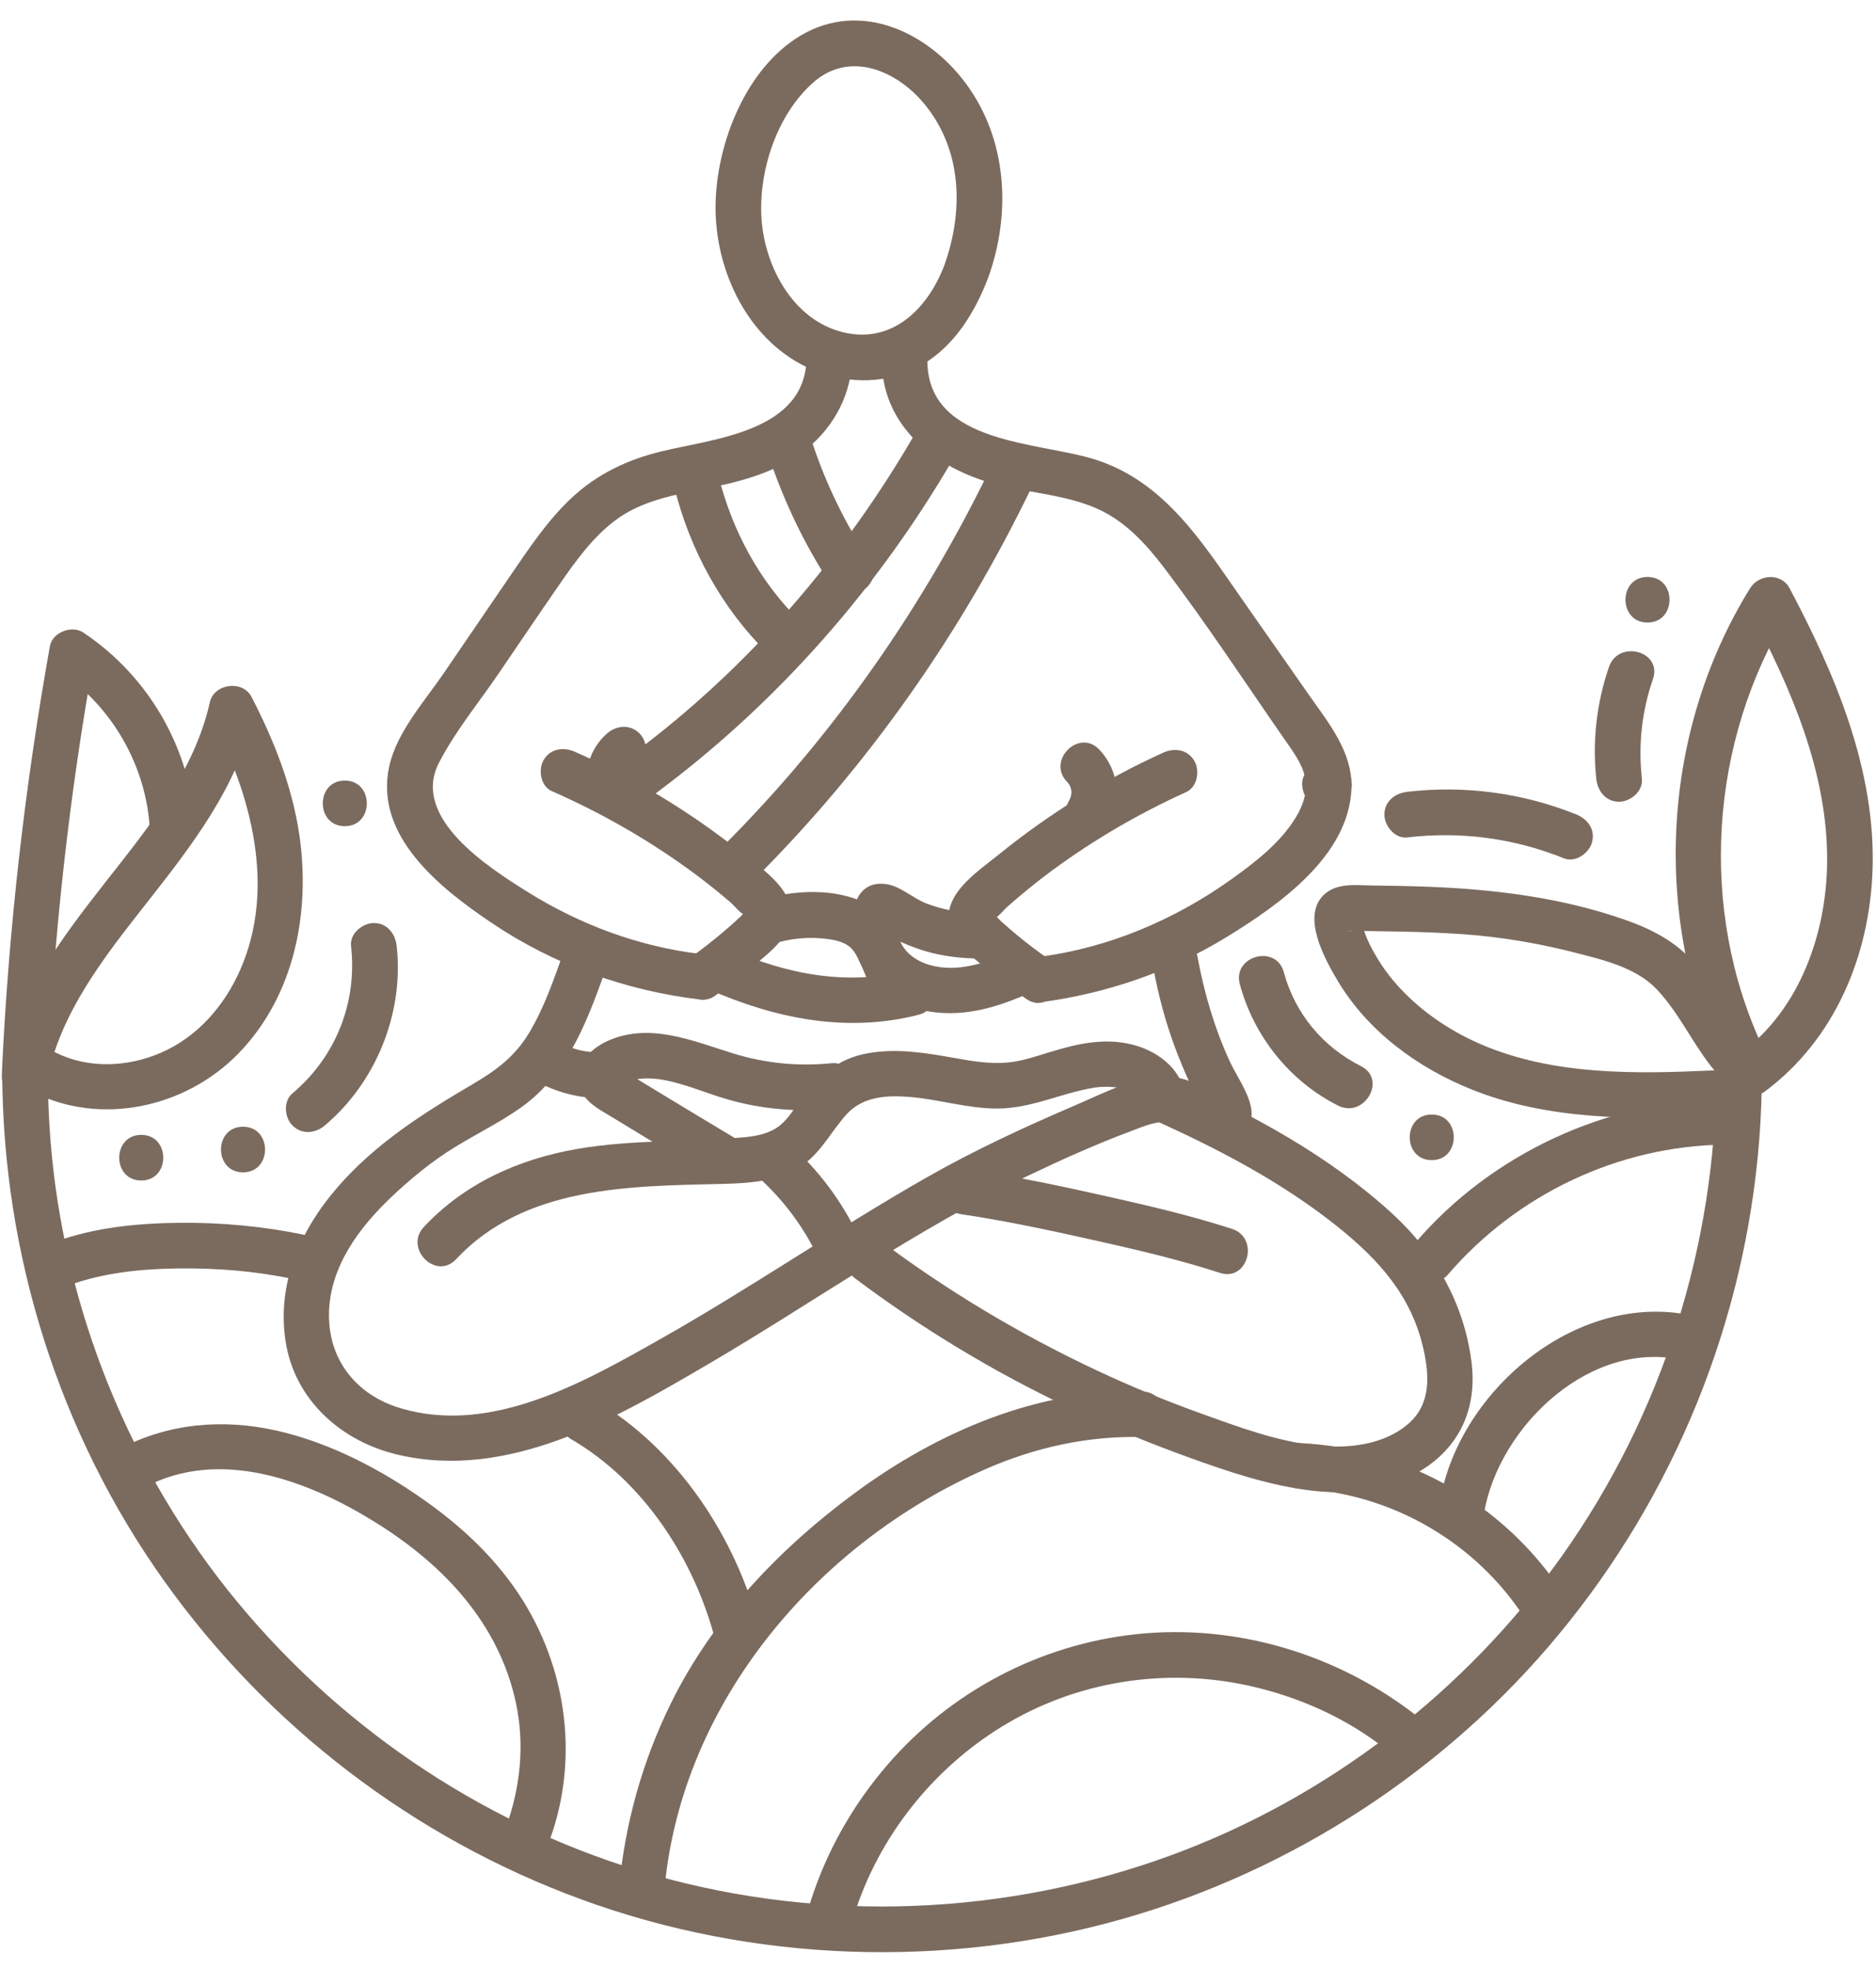
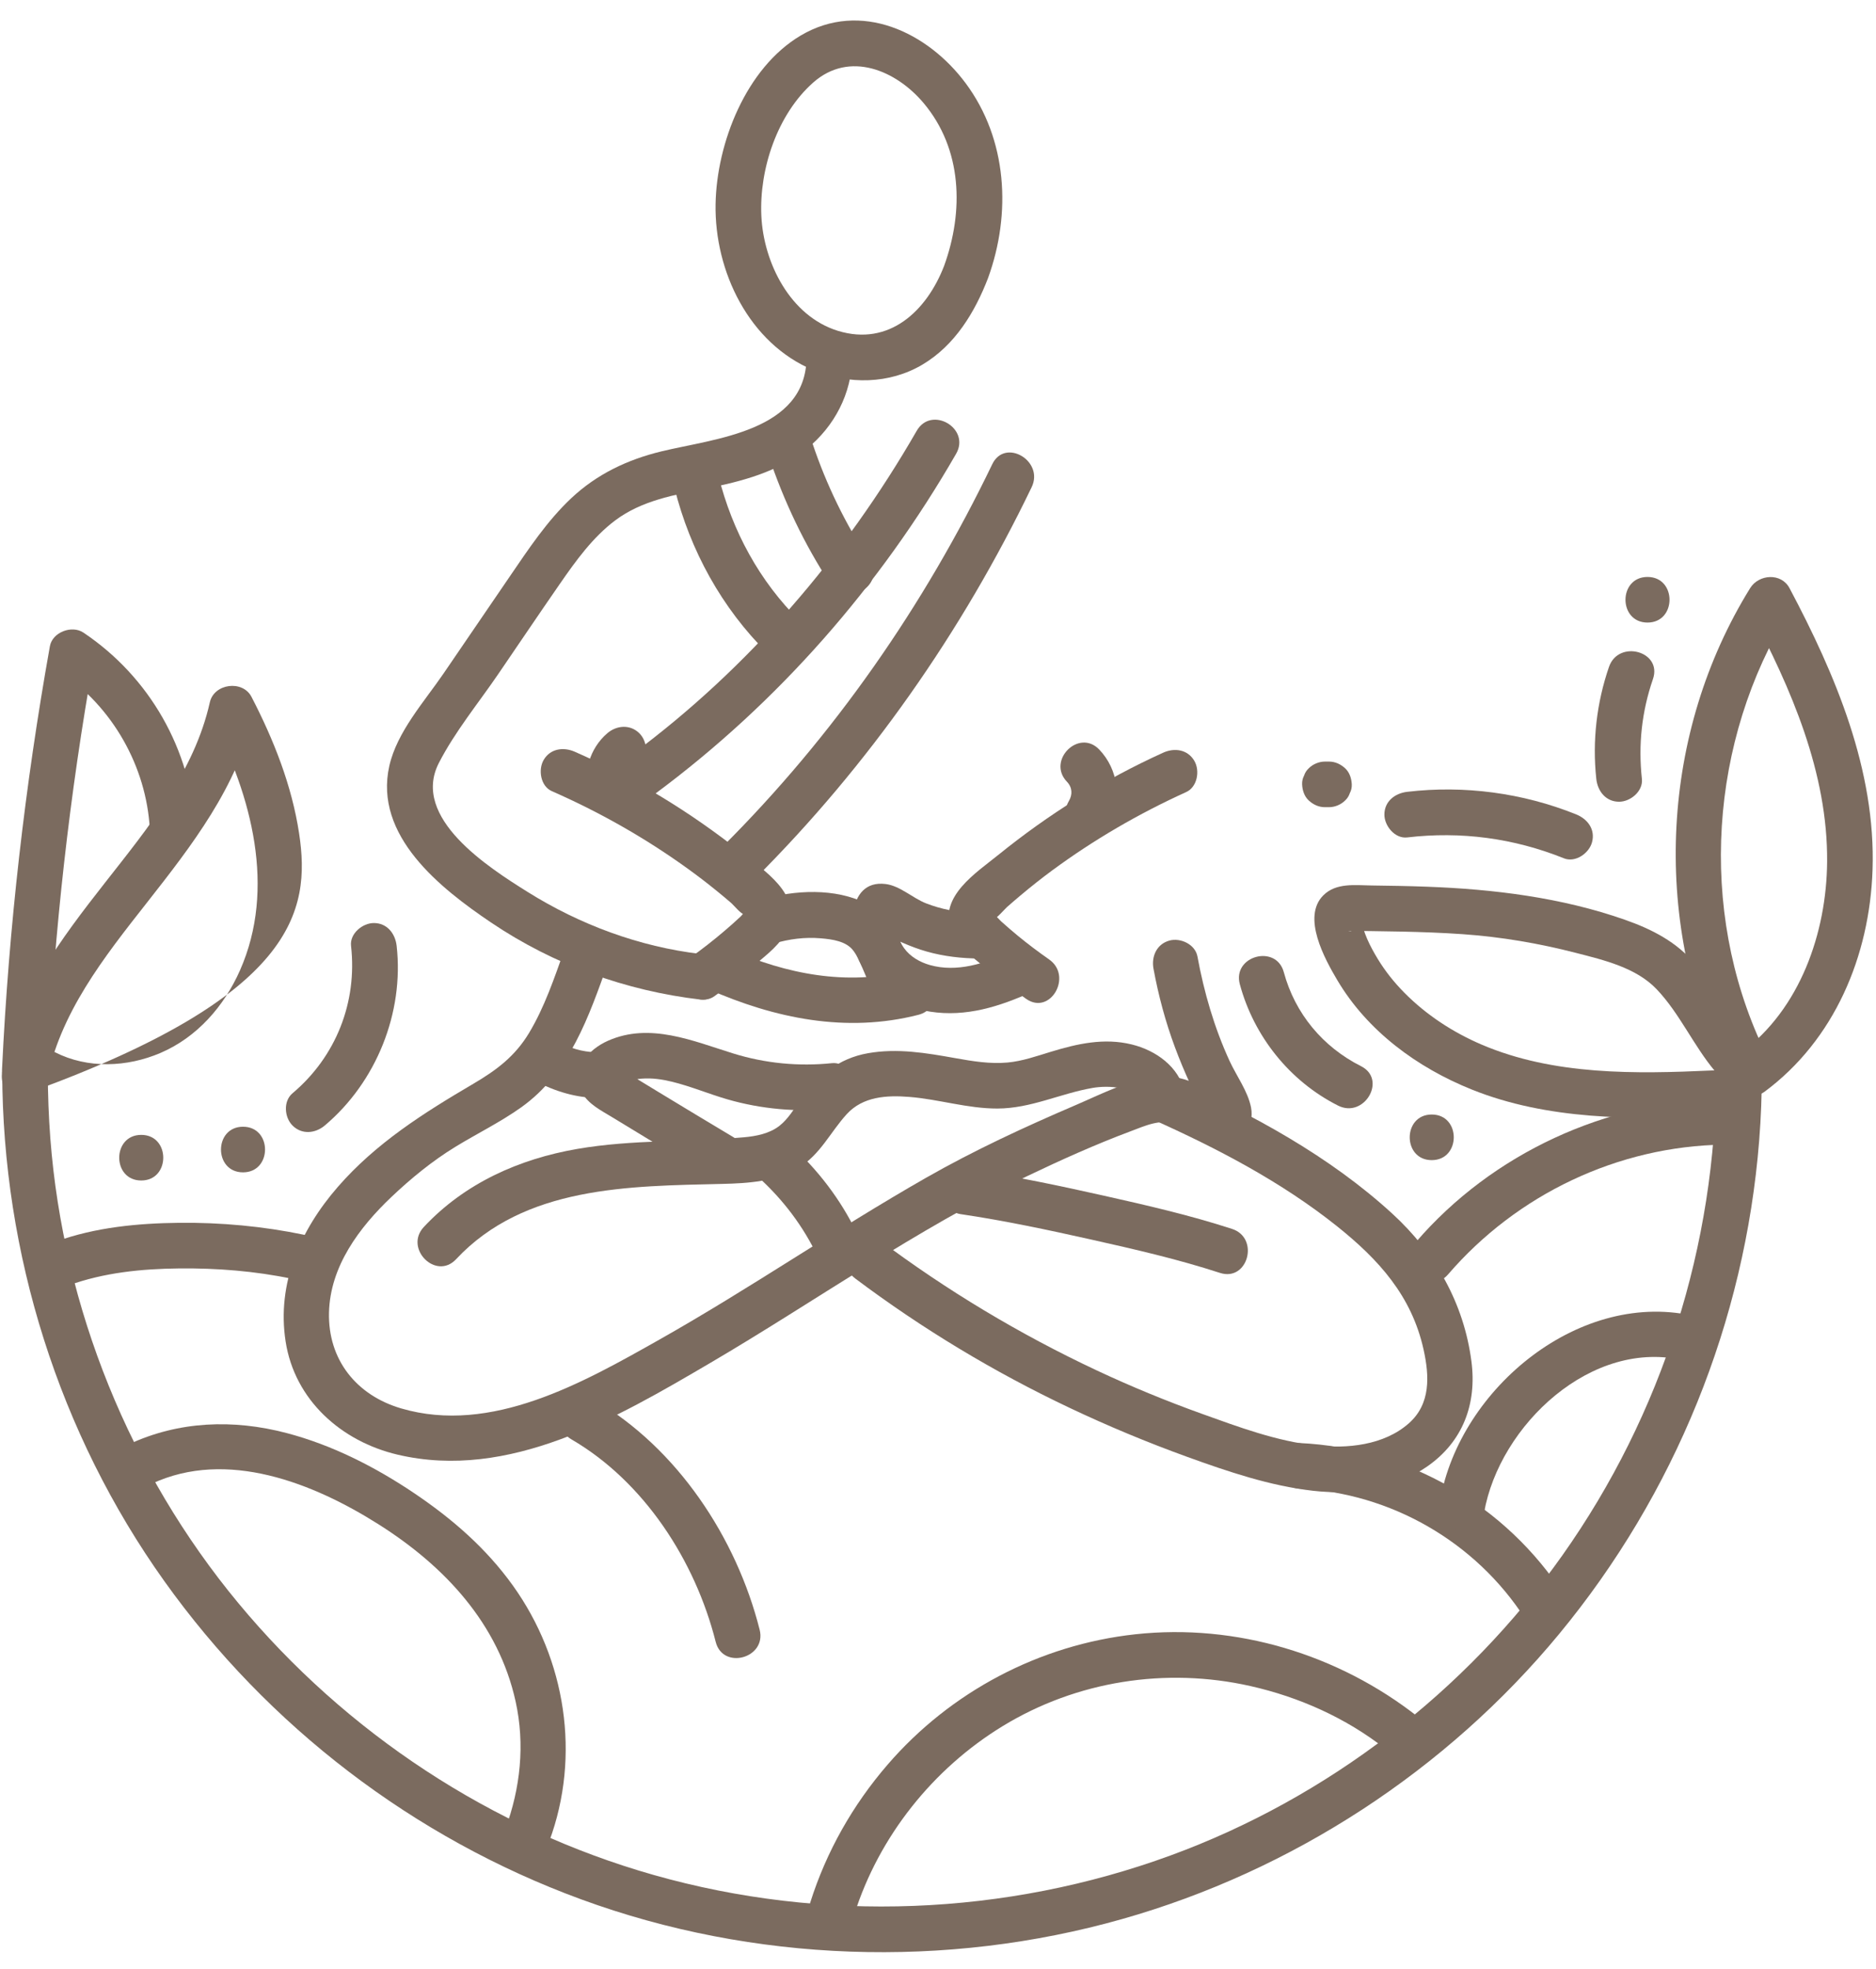
<svg xmlns="http://www.w3.org/2000/svg" fill="#000000" height="725.2" preserveAspectRatio="xMidYMid meet" version="1" viewBox="6.0 -1.4 691.2 725.2" width="691.2" zoomAndPan="magnify">
  <g fill="#7b6b5f" id="change1_1">
    <path d="M 6.816 393.465 C 6.961 460.332 27.672 526.516 66.578 581 C 104.738 634.445 158.418 675.539 220.102 698.145 C 283.594 721.41 354.512 723.828 419.539 705.387 C 482.164 687.629 539.02 650.578 580.48 600.387 C 623.043 548.871 648.887 485.305 654.16 418.668 C 654.824 410.281 655.137 401.875 655.152 393.465 C 655.176 382.652 638.379 382.637 638.355 393.465 C 638.215 457.148 618.453 519.445 581.648 571.449 C 546.156 621.594 495.094 660.805 437.402 681.945 C 376.547 704.242 309.266 706.875 246.895 689.188 C 187.066 672.223 133.453 636.844 93.785 589.012 C 53.875 540.895 29.34 480.305 24.551 417.977 C 23.926 409.82 23.633 401.645 23.613 393.465 C 23.59 382.656 6.793 382.637 6.816 393.465" fill="inherit" />
-     <path d="M 23.047 397.598 C 27.852 371.871 44.379 351.105 60.152 331.035 C 76.633 310.062 93.551 288.328 99.512 261.734 C 94.395 262.406 89.277 263.074 84.16 263.742 C 98.641 291.719 107.789 325.746 94.426 355.98 C 88.582 369.203 78.605 380.629 65.156 386.398 C 52.855 391.68 38.32 392.305 26.238 386.141 C 16.629 381.234 8.117 395.723 17.762 400.645 C 42.957 413.504 74.305 406.656 93.797 386.664 C 114.602 365.324 120.555 334.262 116.211 305.59 C 113.531 287.91 106.852 271.074 98.664 255.266 C 95.398 248.953 84.867 250.328 83.312 257.27 C 77.582 282.828 60.605 303.418 44.812 323.559 C 28.434 344.441 11.836 366.422 6.848 393.133 C 6.02 397.59 8.082 402.191 12.715 403.465 C 16.809 404.59 22.211 402.082 23.047 397.598" fill="inherit" />
+     <path d="M 23.047 397.598 C 27.852 371.871 44.379 351.105 60.152 331.035 C 76.633 310.062 93.551 288.328 99.512 261.734 C 94.395 262.406 89.277 263.074 84.16 263.742 C 98.641 291.719 107.789 325.746 94.426 355.98 C 88.582 369.203 78.605 380.629 65.156 386.398 C 52.855 391.68 38.32 392.305 26.238 386.141 C 16.629 381.234 8.117 395.723 17.762 400.645 C 114.602 365.324 120.555 334.262 116.211 305.59 C 113.531 287.91 106.852 271.074 98.664 255.266 C 95.398 248.953 84.867 250.328 83.312 257.27 C 77.582 282.828 60.605 303.418 44.812 323.559 C 28.434 344.441 11.836 366.422 6.848 393.133 C 6.02 397.59 8.082 402.191 12.715 403.465 C 16.809 404.59 22.211 402.082 23.047 397.598" fill="inherit" />
    <path d="M 23.547 392.469 C 25.969 341.684 31.625 291.125 40.582 241.078 C 36.469 242.75 32.355 244.426 28.242 246.098 C 47.449 258.957 59.91 280.863 61.199 303.934 C 61.797 314.684 78.602 314.754 77.996 303.934 C 76.367 274.66 61.078 247.898 36.723 231.59 C 32.488 228.758 25.309 231.426 24.383 236.609 C 15.164 288.121 9.238 340.199 6.746 392.469 C 6.23 403.277 23.031 403.25 23.547 392.469" fill="inherit" />
-     <path d="M 250.867 693.871 C 257.336 625.293 307.168 566.91 369.129 539.688 C 387.293 531.707 406.949 527.367 426.805 527.887 C 437.621 528.168 437.613 511.367 426.805 511.086 C 388.441 510.082 351.711 525.883 321.238 548.281 C 293.203 568.891 268.586 594.641 253.125 626.086 C 242.637 647.406 236.301 670.23 234.07 693.871 C 233.645 698.395 238.234 702.273 242.469 702.273 C 247.367 702.273 250.441 698.406 250.867 693.871" fill="inherit" />
    <path d="M 484.805 546.887 C 518.379 548.473 549.668 566.48 567.883 594.73 C 573.723 603.789 588.27 595.375 582.391 586.254 C 560.867 552.871 524.469 531.965 484.805 530.086 C 473.996 529.574 474.023 546.375 484.805 546.887" fill="inherit" />
    <path d="M 320.758 703.711 C 329.867 674.953 349.734 650.035 375.461 634.332 C 402.684 617.719 435.566 612.59 466.664 619.586 C 484.672 623.637 501.957 631.352 516.512 642.785 C 520.078 645.586 524.914 646.262 528.395 642.785 C 531.305 639.875 531.98 633.723 528.395 630.906 C 499.145 607.934 461.484 596.48 424.344 600.523 C 389.027 604.363 356.246 621.641 333.012 648.559 C 320.191 663.41 310.484 680.531 304.555 699.242 C 301.281 709.574 317.496 713.996 320.758 703.711" fill="inherit" />
    <path d="M 31.207 472.047 C 44.262 467.305 58.184 465.922 71.992 465.777 C 85.93 465.633 99.918 466.742 113.57 469.586 C 124.121 471.785 128.633 455.594 118.039 453.387 C 102.945 450.242 87.402 448.816 71.992 448.977 C 56.832 449.137 41.074 450.637 26.738 455.848 C 16.66 459.512 21.012 475.754 31.207 472.047" fill="inherit" />
    <path d="M 216.562 528.75 C 243.426 544.391 262.18 573.562 269.688 603.309 C 272.332 613.785 288.539 609.348 285.887 598.844 C 277.34 564.977 255.551 532.012 225.039 514.242 C 215.68 508.789 207.211 523.305 216.562 528.75" fill="inherit" />
    <path d="M 61.852 545.109 C 89.594 532.137 121.492 544.852 145.516 560.051 C 169.77 575.395 189.637 596.543 195.977 625.285 C 199.461 641.086 197.766 657.191 192.172 672.285 C 190.594 676.539 193.934 681.492 198.035 682.617 C 202.734 683.91 206.789 681.023 208.371 676.754 C 220.047 645.246 214.461 609.777 194.969 582.582 C 185.113 568.832 172.617 558 158.645 548.582 C 144.277 538.902 128.355 530.797 111.539 526.395 C 91.945 521.262 71.844 521.965 53.371 530.602 C 49.262 532.523 48.219 538.434 50.359 542.098 C 52.82 546.309 57.727 547.039 61.852 545.109" fill="inherit" />
    <path d="M 539.508 468.008 C 564.918 438.488 602.133 420.75 641.145 420.184 C 651.945 420.027 651.977 403.227 641.145 403.387 C 597.977 404.012 555.836 423.363 527.629 456.129 C 520.605 464.285 532.438 476.219 539.508 468.008" fill="inherit" />
    <path d="M 552.812 555.703 C 558.418 523.578 592.605 491.191 626.863 499.781 C 637.352 502.414 641.824 486.215 631.328 483.582 C 588.652 472.879 543.848 509.797 536.613 551.238 C 535.836 555.703 537.812 560.289 542.48 561.57 C 546.531 562.684 552.027 560.199 552.812 555.703" fill="inherit" />
    <path d="M 636.805 392.867 C 608.523 394.16 578.512 394.691 551.953 383.367 C 541.371 378.852 531.496 372.406 523.406 364.215 C 519.656 360.414 516.367 356.309 513.598 351.742 C 512.176 349.398 510.832 346.957 509.734 344.441 C 509.207 343.227 508.754 341.984 508.32 340.734 C 507.762 339.102 508.039 336.254 506.758 338.551 C 505.754 339.555 504.75 340.559 503.746 341.562 C 502.387 341.461 502.484 341.422 504.039 341.445 C 504.645 341.453 505.25 341.461 505.855 341.469 C 507.68 341.48 509.504 341.512 511.332 341.535 C 515.023 341.582 518.715 341.637 522.406 341.715 C 529.887 341.879 537.367 342.145 544.832 342.664 C 559.074 343.66 572.902 346.02 586.723 349.578 C 597 352.223 608.852 355.012 616.414 362.977 C 624.871 371.891 629.926 383.617 637.812 393.051 C 640.723 396.535 646.684 396.059 649.691 393.051 C 653.141 389.602 652.609 384.664 649.691 381.172 C 642.555 372.633 637.777 362.379 630.66 353.785 C 623.836 345.547 614.656 340.859 604.707 337.367 C 581.332 329.16 556.363 326.094 531.727 325.184 C 524.93 324.93 518.129 324.82 511.332 324.734 C 505.289 324.656 498.273 323.66 493.566 328.367 C 485.559 336.375 494.121 351.848 498.719 359.605 C 509.844 378.383 528.188 391.812 548.191 399.859 C 576.113 411.094 607.211 411.02 636.805 409.668 C 647.57 409.176 647.629 392.375 636.805 392.867" fill="inherit" />
    <path d="M 494.152 295.898 C 494.652 295.898 495.152 295.898 495.652 295.898 C 497.809 295.898 500.07 294.965 501.594 293.438 C 502.41 292.68 502.988 291.777 503.328 290.734 C 503.855 289.734 504.098 288.656 504.055 287.5 C 503.957 285.328 503.242 283.074 501.594 281.559 C 499.949 280.051 497.93 279.098 495.652 279.098 C 495.152 279.098 494.652 279.098 494.152 279.098 C 492 279.098 489.734 280.035 488.215 281.559 C 487.395 282.32 486.816 283.223 486.477 284.266 C 485.949 285.266 485.711 286.344 485.754 287.5 C 485.852 289.672 486.562 291.926 488.215 293.438 C 489.855 294.949 491.879 295.898 494.152 295.898" fill="inherit" />
    <path d="M 353.863 96.496 C 347.445 113.164 333.582 126.246 314.734 120.453 C 297.152 115.047 287.309 95.391 286.512 78.082 C 285.719 60.844 292.402 40.688 305.621 29 C 318.988 17.176 336.172 24.52 346.297 36.559 C 360.578 53.535 361.148 76.383 353.863 96.496 C 350.176 106.68 366.402 111.066 370.062 100.961 C 378.664 77.207 377.164 49.949 361.805 29.27 C 347.824 10.441 323.109 -1.395 301.023 11.68 C 280.852 23.625 270.043 51.34 269.648 73.785 C 269.211 98.52 281.988 125.121 305.711 134.941 C 318.637 140.297 333.719 140.129 345.914 132.863 C 357.848 125.758 365.195 113.602 370.062 100.961 C 371.691 96.727 368.262 91.746 364.195 90.629 C 359.453 89.324 355.5 92.246 353.863 96.496" fill="inherit" />
    <path d="M 213.898 348.574 C 210.172 358.965 206.664 369.473 200.965 378.988 C 195.793 387.621 188.953 392.746 180.383 397.777 C 162.156 408.484 144.527 419.598 130.477 435.742 C 116.621 451.664 107.93 471.266 111.227 492.648 C 114.559 514.258 131.746 529.484 152.484 534.367 C 193.566 544.035 233.273 520.758 267.344 500.789 C 306.387 477.914 343.469 451.406 384.371 431.82 C 396.852 425.848 409.656 420.09 422.621 415.238 C 427.766 413.316 433.621 410.527 439.07 412.645 C 444.559 414.773 449.289 419.836 455.352 420.238 C 462.863 420.738 468.355 413.781 466.941 406.512 C 465.77 400.504 461.555 394.867 459.012 389.328 C 453.402 377.117 449.617 364.086 447.195 350.891 C 446.375 346.426 440.961 343.895 436.859 345.023 C 432.168 346.312 430.172 350.879 430.992 355.355 C 432.809 365.234 435.406 374.938 438.91 384.352 C 440.602 388.902 442.48 393.395 444.504 397.805 C 445.613 400.223 446.777 402.605 448 404.965 C 448.684 406.285 450.469 408.523 450.293 409.848 C 450.672 408.438 451.055 407.023 451.438 405.609 C 451.465 405.637 451.492 405.66 451.52 405.684 C 452.758 404.965 453.992 404.242 455.227 403.523 C 454.898 403.645 454.566 403.766 454.234 403.891 C 455.723 403.891 457.211 403.891 458.699 403.891 C 455.035 403.359 451.074 399.746 447.602 398.145 C 443.023 396.027 438.254 394.684 433.16 395.09 C 422.555 395.938 412.266 401.355 402.629 405.488 C 383.629 413.633 365.008 422.219 347.043 432.477 C 313.77 451.473 282.172 473.258 248.797 492.082 C 220.828 507.855 187.043 527.098 153.777 517.328 C 137.289 512.484 126.809 499.371 127.219 482.031 C 127.625 465.027 138.352 450.711 150.215 439.461 C 157.391 432.652 165.219 426.238 173.664 421.062 C 181.75 416.109 190.328 411.941 198.066 406.426 C 215.98 393.652 222.957 372.961 230.098 353.043 C 233.754 342.848 217.527 338.457 213.898 348.574" fill="inherit" />
    <path d="M 442.496 400.816 C 440.328 391.465 431.93 385.484 422.984 383.285 C 412.773 380.777 402.902 383.016 393.07 386.02 C 387.895 387.598 382.656 389.441 377.242 389.941 C 370.766 390.535 364.352 389.465 358.004 388.332 C 347.27 386.414 336.66 384.598 325.785 386.512 C 314.984 388.414 307.324 394.766 301.086 403.457 C 298.668 406.824 296.445 410.734 293.102 413.316 C 289.457 416.129 284.578 417.082 280.102 417.477 C 259.602 419.289 239.148 418.238 218.746 421.754 C 197.25 425.453 177.215 434.406 162.16 450.508 C 154.785 458.398 166.641 470.305 174.039 462.387 C 199.277 435.391 237.805 435.461 272.145 434.648 C 281.699 434.422 291.965 433.785 300.328 428.645 C 308.297 423.75 311.879 415.664 317.938 409 C 323.918 402.418 332.727 401.938 341.102 402.613 C 351.973 403.488 362.512 406.914 373.496 406.891 C 385.867 406.859 396.672 401.344 408.625 399.285 C 414 398.363 424.73 398.531 426.293 405.285 C 428.73 415.812 444.934 411.355 442.496 400.816" fill="inherit" />
    <path d="M 312.559 390.172 C 300.258 391.449 287.934 390.254 276.129 386.594 C 261.25 381.98 245.449 375.102 230.047 381.906 C 222.695 385.152 215.898 392.578 220.402 400.965 C 222.715 405.266 227.508 407.609 231.523 410.066 C 243.578 417.453 255.699 424.738 267.832 431.996 C 277.133 437.562 285.59 423.043 276.312 417.492 C 266.953 411.895 257.609 406.273 248.293 400.613 C 245.402 398.859 242.52 397.102 239.641 395.34 C 238.602 394.703 237.574 394.039 236.523 393.422 C 235.348 392.734 235.062 391.922 235.445 393.34 C 235.445 394.828 235.445 396.316 235.445 397.805 C 234.102 398.77 234.227 398.734 235.816 397.699 C 236.469 397.262 237.176 396.949 237.934 396.758 C 239.395 396.234 240.91 395.996 242.445 395.875 C 246.223 395.578 249.973 396.129 253.633 397.023 C 260.547 398.719 267.152 401.516 273.988 403.496 C 286.344 407.078 299.777 408.301 312.559 406.973 C 317.07 406.504 320.961 403.445 320.961 398.57 C 320.961 394.391 317.102 389.699 312.559 390.172" fill="inherit" />
    <path d="M 321.203 469.559 C 345.797 488.008 372.219 503.93 400.004 517.09 C 414.188 523.809 428.707 529.859 443.469 535.199 C 458.504 540.637 473.805 545.84 489.758 547.668 C 504.035 549.305 519.789 547.09 531.82 538.738 C 544.984 529.602 550.18 515.699 548.141 500.023 C 545.355 478.57 534.816 460.105 518.953 445.578 C 495.859 424.434 467.512 409.059 439.102 396.363 C 434.961 394.516 430.07 395.164 427.605 399.379 C 425.512 402.965 426.457 409.012 430.621 410.871 C 454.398 421.496 478.141 433.898 498.574 450.207 C 513.953 462.48 526.094 475.844 530.496 495.609 C 532.672 505.391 533.18 515.688 525.047 522.852 C 515.867 530.941 502.332 532.246 490.684 530.973 C 476.344 529.406 462.262 524.152 448.766 519.301 C 435.625 514.574 422.711 509.262 410.07 503.332 C 381.707 490.027 354.746 473.855 329.684 455.055 C 326.051 452.328 320.297 454.469 318.191 458.066 C 315.68 462.363 317.562 466.828 321.203 469.559" fill="inherit" />
    <path d="M 459.938 451.223 C 444.418 446.172 428.414 442.5 412.504 438.941 C 396.52 435.363 380.441 431.953 364.23 429.555 C 359.75 428.891 355.203 430.672 353.898 435.418 C 352.812 439.379 355.25 445.082 359.766 445.754 C 375.973 448.152 392.051 451.562 408.035 455.141 C 423.949 458.699 439.953 462.371 455.473 467.422 C 465.777 470.773 470.191 454.555 459.938 451.223" fill="inherit" />
    <path d="M 206.008 398.125 C 213.426 401.602 221.273 403.41 229.496 402.945 C 234.023 402.691 237.895 399.27 237.895 394.547 C 237.895 390.195 234.047 385.891 229.496 386.145 C 224.324 386.438 219.223 385.84 214.488 383.617 C 210.383 381.691 205.43 382.469 202.992 386.633 C 200.863 390.273 201.883 396.188 206.008 398.125" fill="inherit" />
    <path d="M 322.82 455.184 C 317.18 442.566 308.926 431.301 298.91 421.797 C 291.07 414.355 279.172 426.215 287.031 433.676 C 296.113 442.297 303.199 452.223 308.316 463.66 C 310.168 467.805 316.195 468.789 319.809 466.676 C 324.07 464.18 324.68 459.34 322.82 455.184" fill="inherit" />
    <path d="M 264.172 349.965 C 241.523 347.305 219.641 339.16 200.355 327.086 C 186.145 318.184 157.277 299.863 167.711 279.578 C 173.609 268.105 182.242 257.602 189.508 246.965 C 197.086 235.867 204.602 224.723 212.254 213.676 C 218.121 205.199 224.414 196.441 232.758 190.203 C 242.434 182.969 254.477 180.848 266.047 178.543 C 279.285 175.906 292.508 172.496 303.238 163.883 C 313.418 155.707 319.844 143.434 319.965 130.32 C 320.066 119.508 303.266 119.496 303.164 130.32 C 302.914 157.555 269.312 160.09 249.68 164.852 C 237.195 167.883 225.938 173.215 216.516 182.059 C 207.594 190.434 200.715 200.836 193.848 210.887 C 185.719 222.789 177.59 234.695 169.461 246.602 C 162.367 256.988 152.281 268.125 149.445 280.691 C 143.648 306.422 168.23 325.762 186.938 338.383 C 210.047 353.969 236.539 363.52 264.172 366.766 C 268.688 367.293 272.574 362.523 272.574 358.363 C 272.574 353.383 268.699 350.496 264.172 349.965" fill="inherit" />
    <path d="M 269.168 365.555 C 274.23 361.91 279.188 358.105 283.953 354.074 C 288.477 350.246 293.914 346.223 296.289 340.613 C 301.621 328.039 287.395 319.117 279.02 312.488 C 260.215 297.605 239.766 285.137 217.797 275.484 C 213.648 273.66 208.777 274.27 206.305 278.5 C 204.219 282.062 205.145 288.156 209.32 289.992 C 226.855 297.695 243.574 307.152 259.121 318.344 C 262.777 320.977 266.359 323.703 269.855 326.547 C 271.656 328.008 273.438 329.492 275.199 331.004 C 276.527 332.141 278.633 334.926 280.25 335.469 C 282.156 336.109 279.863 334.453 280.66 334.418 C 280.297 334.434 279.211 335.852 278.965 336.086 C 276.965 337.988 274.871 339.805 272.773 341.598 C 268.879 344.926 264.848 348.059 260.688 351.051 C 257.012 353.695 255.23 358.363 257.676 362.543 C 259.801 366.176 265.465 368.219 269.168 365.555" fill="inherit" />
    <path d="M 266.824 362.855 C 291.449 373.723 317.883 379.172 344.43 372.355 C 352.816 370.203 352.004 358.684 344.43 356.156 C 340.348 354.797 338.715 347.645 337.07 344.203 C 334.508 338.836 330.711 334.199 325.344 331.457 C 313.789 325.555 298.738 326.363 286.637 329.91 C 276.285 332.945 280.691 349.164 291.105 346.109 C 296.812 344.438 302.539 343.68 308.496 344.199 C 312.613 344.559 317.805 345.215 320.434 348.777 C 323.238 352.578 324.312 357.473 326.758 361.496 C 329.934 366.723 334.145 370.414 339.965 372.355 C 339.965 366.957 339.965 361.559 339.965 356.156 C 318.078 361.773 295.664 357.336 275.305 348.348 C 271.156 346.52 266.285 347.137 263.812 351.363 C 261.723 354.934 262.652 361.016 266.824 362.855" fill="inherit" />
-     <path d="M 330.891 131.973 C 331.355 157.086 352.523 172.219 375.004 177.504 C 386.598 180.23 398.984 181.047 410.008 185.848 C 420.211 190.289 427.941 198.59 434.578 207.293 C 450.297 227.906 464.594 249.793 479.395 271.074 C 482.324 275.281 485.691 279.703 486.797 284.812 C 487.91 289.984 486.211 294.984 483.578 299.414 C 477.961 308.863 468.43 316.207 459.605 322.508 C 438.781 337.363 414.52 347.672 389.066 350.988 C 384.57 351.574 380.668 354.43 380.668 359.391 C 380.668 363.473 384.535 368.383 389.066 367.789 C 413.621 364.586 437.133 356.527 458.266 343.527 C 477.352 331.785 503.078 313.766 503.938 288.941 C 504.398 275.574 495.496 264.875 488.273 254.551 C 480.02 242.754 471.77 230.953 463.516 219.152 C 449.02 198.434 435.289 176.293 409.992 168.004 C 389.422 161.266 348.258 162.555 347.688 131.973 C 347.488 121.176 330.688 121.137 330.891 131.973" fill="inherit" />
    <path d="M 434.559 275.824 C 412.715 285.727 392.391 298.434 373.754 313.52 C 365.723 320.023 352.113 328.672 356.285 340.82 C 358.297 346.684 363.891 350.758 368.461 354.57 C 373.488 358.766 378.711 362.727 384.07 366.488 C 392.941 372.715 401.344 358.152 392.551 351.984 C 388.609 349.219 384.762 346.348 381.047 343.281 C 378.918 341.52 376.816 339.727 374.77 337.867 C 374.523 337.641 372.984 335.883 372.672 335.922 C 372.184 335.977 371.816 336.895 372.352 336.973 C 373.008 337.062 376.375 333.254 377 332.699 C 378.738 331.164 380.5 329.652 382.277 328.164 C 385.953 325.086 389.711 322.109 393.566 319.262 C 408.984 307.891 425.594 298.242 443.035 290.332 C 447.168 288.461 448.172 282.469 446.051 278.84 C 443.566 274.594 438.707 273.945 434.559 275.824" fill="inherit" />
    <path d="M 364.48 334.785 C 358.559 334.594 352.789 333.477 347.246 331.332 C 342.258 329.398 337.625 324.848 332.285 324.195 C 317.406 322.375 318.602 343.809 322.52 352.445 C 327.227 362.836 337.605 369.465 348.672 371.203 C 361.945 373.289 374.41 369.297 386.383 363.859 C 390.512 361.984 391.516 355.996 389.395 352.367 C 386.91 348.121 382.047 347.473 377.902 349.352 C 368.844 353.465 358.535 356.844 348.613 354.039 C 344.93 352.996 341.363 350.965 339.098 347.809 C 337.852 346.078 336.906 343.953 336.586 341.836 C 336.484 341.172 336.457 340.465 336.484 339.797 C 336.535 338.723 337.457 337.18 336.086 338.582 C 334.852 339.301 333.613 340.02 332.379 340.742 C 332.723 340.676 333.062 340.609 333.402 340.547 C 331.914 340.547 330.426 340.547 328.938 340.547 C 331.336 341.309 333.824 343.598 336.191 344.73 C 339.082 346.117 342.09 347.352 345.129 348.355 C 351.359 350.41 357.938 351.371 364.48 351.586 C 375.293 351.941 375.281 335.141 364.48 334.785" fill="inherit" />
    <path d="M 247.504 290.871 C 292.711 257.324 330.211 214.504 358.273 165.734 C 363.676 156.348 349.164 147.879 343.766 157.258 C 317.215 203.398 281.855 244.582 239.023 276.363 C 235.387 279.062 233.543 283.637 236.012 287.855 C 238.109 291.441 243.84 293.59 247.504 290.871" fill="inherit" />
    <path d="M 289.176 166.426 C 294.758 183.074 302.285 198.98 311.93 213.66 C 317.844 222.66 332.398 214.254 326.438 205.184 C 317.57 191.688 310.512 177.266 305.375 161.961 C 301.953 151.762 285.723 156.137 289.176 166.426" fill="inherit" />
    <path d="M 254.535 178.41 C 260.289 201.324 271.949 222.582 288.805 239.207 C 296.512 246.805 308.398 234.934 300.688 227.324 C 285.797 212.645 275.812 194.168 270.734 173.941 C 268.105 163.465 251.898 167.902 254.535 178.41" fill="inherit" />
    <path d="M 284.039 322.387 C 325.996 280.547 360.406 231.398 386.105 178.039 C 390.773 168.344 376.293 159.812 371.598 169.562 C 346.48 221.715 313.176 269.605 272.16 310.508 C 264.492 318.152 276.371 330.035 284.039 322.387" fill="inherit" />
    <path d="M 414.324 302.117 C 419.543 293.254 418.07 282.027 410.988 274.648 C 403.488 266.836 391.617 278.723 399.109 286.527 C 401.164 288.672 401.172 291.34 399.816 293.641 C 394.32 302.977 408.836 311.438 414.324 302.117" fill="inherit" />
    <path d="M 229.715 268.699 C 223.152 274.395 220.984 282.941 222.352 291.273 C 223.086 295.754 228.641 298.25 232.684 297.141 C 237.441 295.832 239.285 291.301 238.551 286.809 C 238.789 288.27 238.605 285.23 238.664 284.836 C 238.375 286.836 239.32 282.992 238.953 283.984 C 238.824 284.344 239.805 282.383 240.078 281.992 C 239.398 282.957 241.305 280.828 241.594 280.578 C 245.023 277.602 244.641 271.746 241.594 268.699 C 238.191 265.297 233.152 265.719 229.715 268.699" fill="inherit" />
    <path d="M 655.547 384.492 C 631.629 333.547 635.789 271.41 665.336 223.699 C 660.5 223.699 655.664 223.699 650.828 223.699 C 665.922 252.129 679.465 283.238 679.191 316.031 C 678.973 342.16 669.227 370.242 647.578 386.254 C 643.934 388.945 642.098 393.531 644.562 397.746 C 646.664 401.34 652.387 403.473 656.055 400.762 C 681.926 381.629 694.848 350.688 695.926 319.027 C 697.18 282.258 682.238 247.059 665.336 215.223 C 662.285 209.477 654.023 210.066 650.828 215.223 C 617.953 268.309 614.574 336.594 641.039 392.973 C 642.965 397.078 648.867 398.129 652.531 395.984 C 656.738 393.523 657.48 388.613 655.547 384.492" fill="inherit" />
    <path d="M 533.516 425.891 C 544.328 425.891 544.344 409.09 533.516 409.09 C 522.707 409.09 522.688 425.891 533.516 425.891" fill="inherit" />
    <path d="M 507.48 391.301 C 493.387 384.199 483.137 371.934 479.008 356.66 C 476.188 346.234 459.977 350.656 462.809 361.125 C 467.996 380.324 481.207 396.84 499.004 405.809 C 508.633 410.66 517.148 396.172 507.48 391.301" fill="inherit" />
    <path d="M 58.039 433.391 C 68.852 433.391 68.867 416.59 58.039 416.59 C 47.23 416.59 47.211 433.391 58.039 433.391" fill="inherit" />
    <path d="M 95.539 430.391 C 106.348 430.391 106.367 413.59 95.539 413.59 C 84.727 413.59 84.711 430.391 95.539 430.391" fill="inherit" />
    <path d="M 135.34 346.969 C 137.684 367.746 129.789 387.789 113.773 401.266 C 110.301 404.188 110.758 410.129 113.773 413.145 C 117.215 416.582 122.172 416.074 125.652 413.145 C 144.617 397.188 154.918 371.613 152.141 346.969 C 151.629 342.461 148.641 338.566 143.738 338.566 C 139.594 338.566 134.828 342.43 135.34 346.969" fill="inherit" />
    <path d="M 524.473 307.039 C 544.262 304.711 563.738 307.305 582.223 314.73 C 586.438 316.426 591.453 312.887 592.559 308.863 C 593.875 304.074 590.918 300.23 586.691 298.531 C 567.035 290.637 545.512 287.766 524.473 290.238 C 519.969 290.77 516.07 293.723 516.07 298.641 C 516.07 302.77 519.938 307.574 524.473 307.039" fill="inherit" />
    <path d="M 613.012 227.898 C 623.82 227.898 623.84 211.098 613.012 211.098 C 602.203 211.098 602.184 227.898 613.012 227.898" fill="inherit" />
    <path d="M 610.945 285.492 C 609.574 272.879 610.891 260.695 615.023 248.699 C 618.551 238.453 602.328 234.055 598.82 244.23 C 594.266 257.465 592.633 271.578 594.145 285.492 C 594.637 290.004 597.656 293.891 602.547 293.891 C 606.707 293.891 611.438 290.031 610.945 285.492" fill="inherit" />
-     <path d="M 133.035 302.895 C 143.848 302.895 143.863 286.098 133.035 286.098 C 122.227 286.098 122.211 302.895 133.035 302.895" fill="inherit" />
  </g>
</svg>